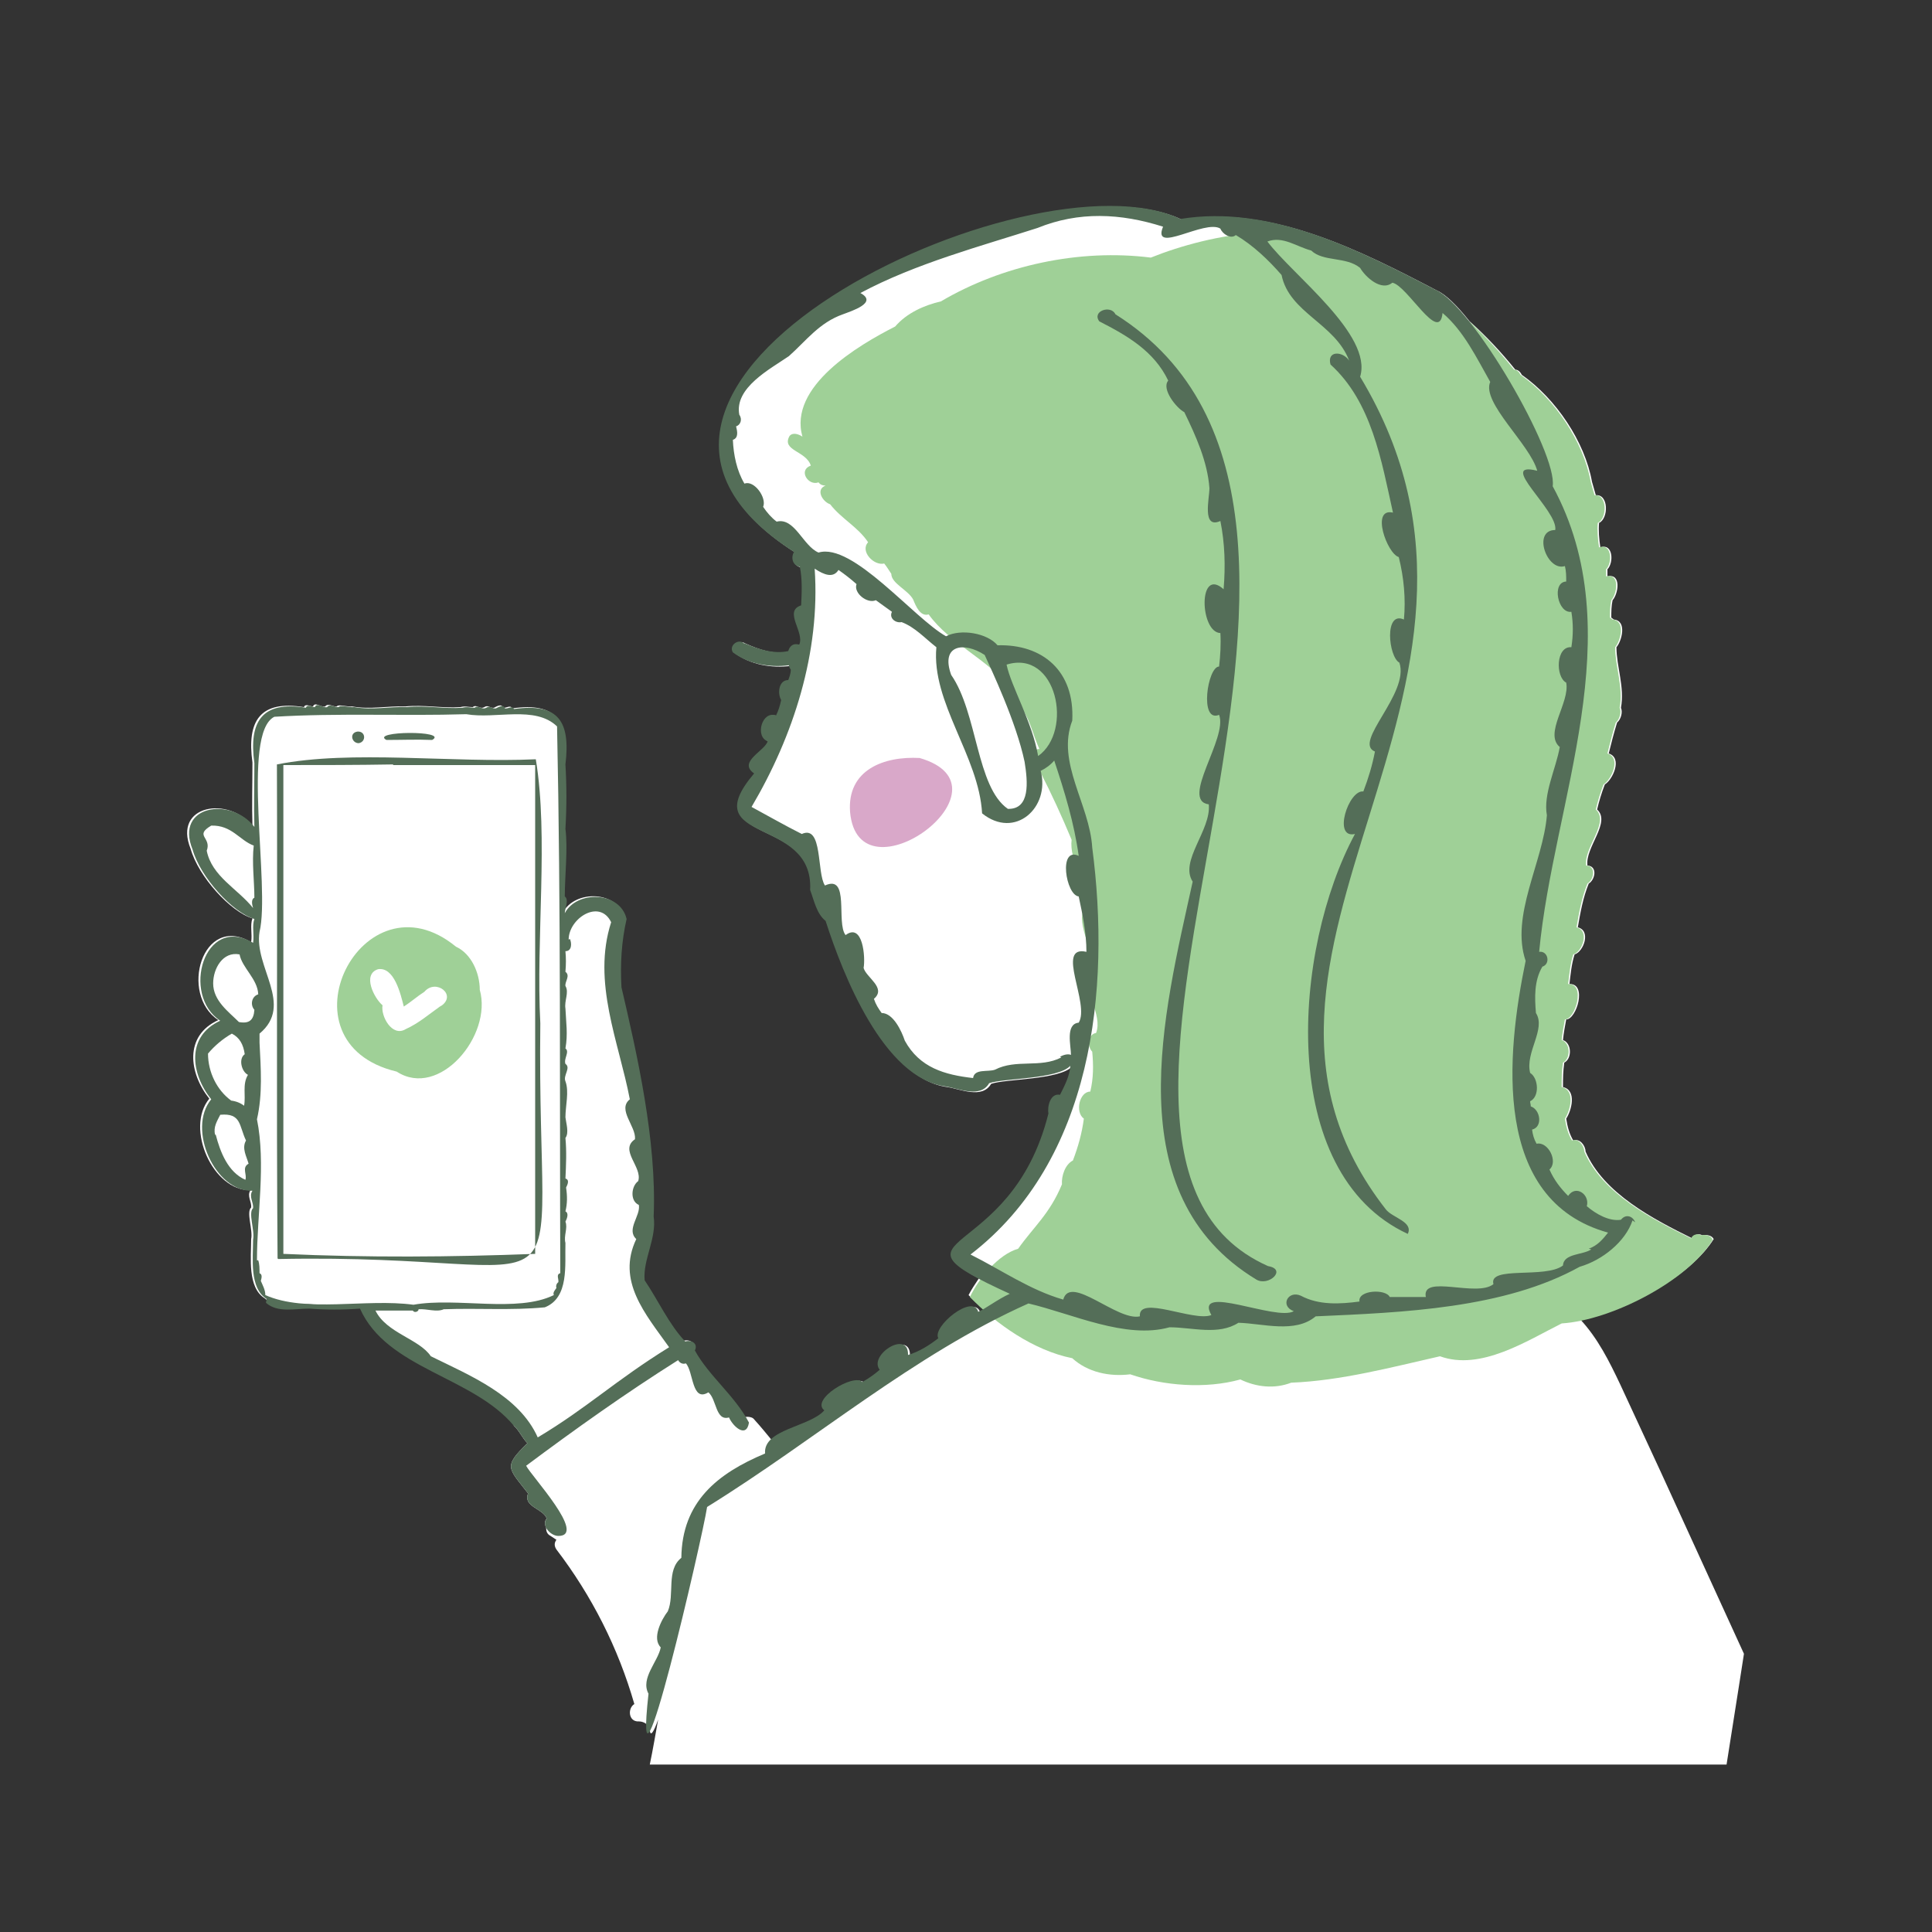
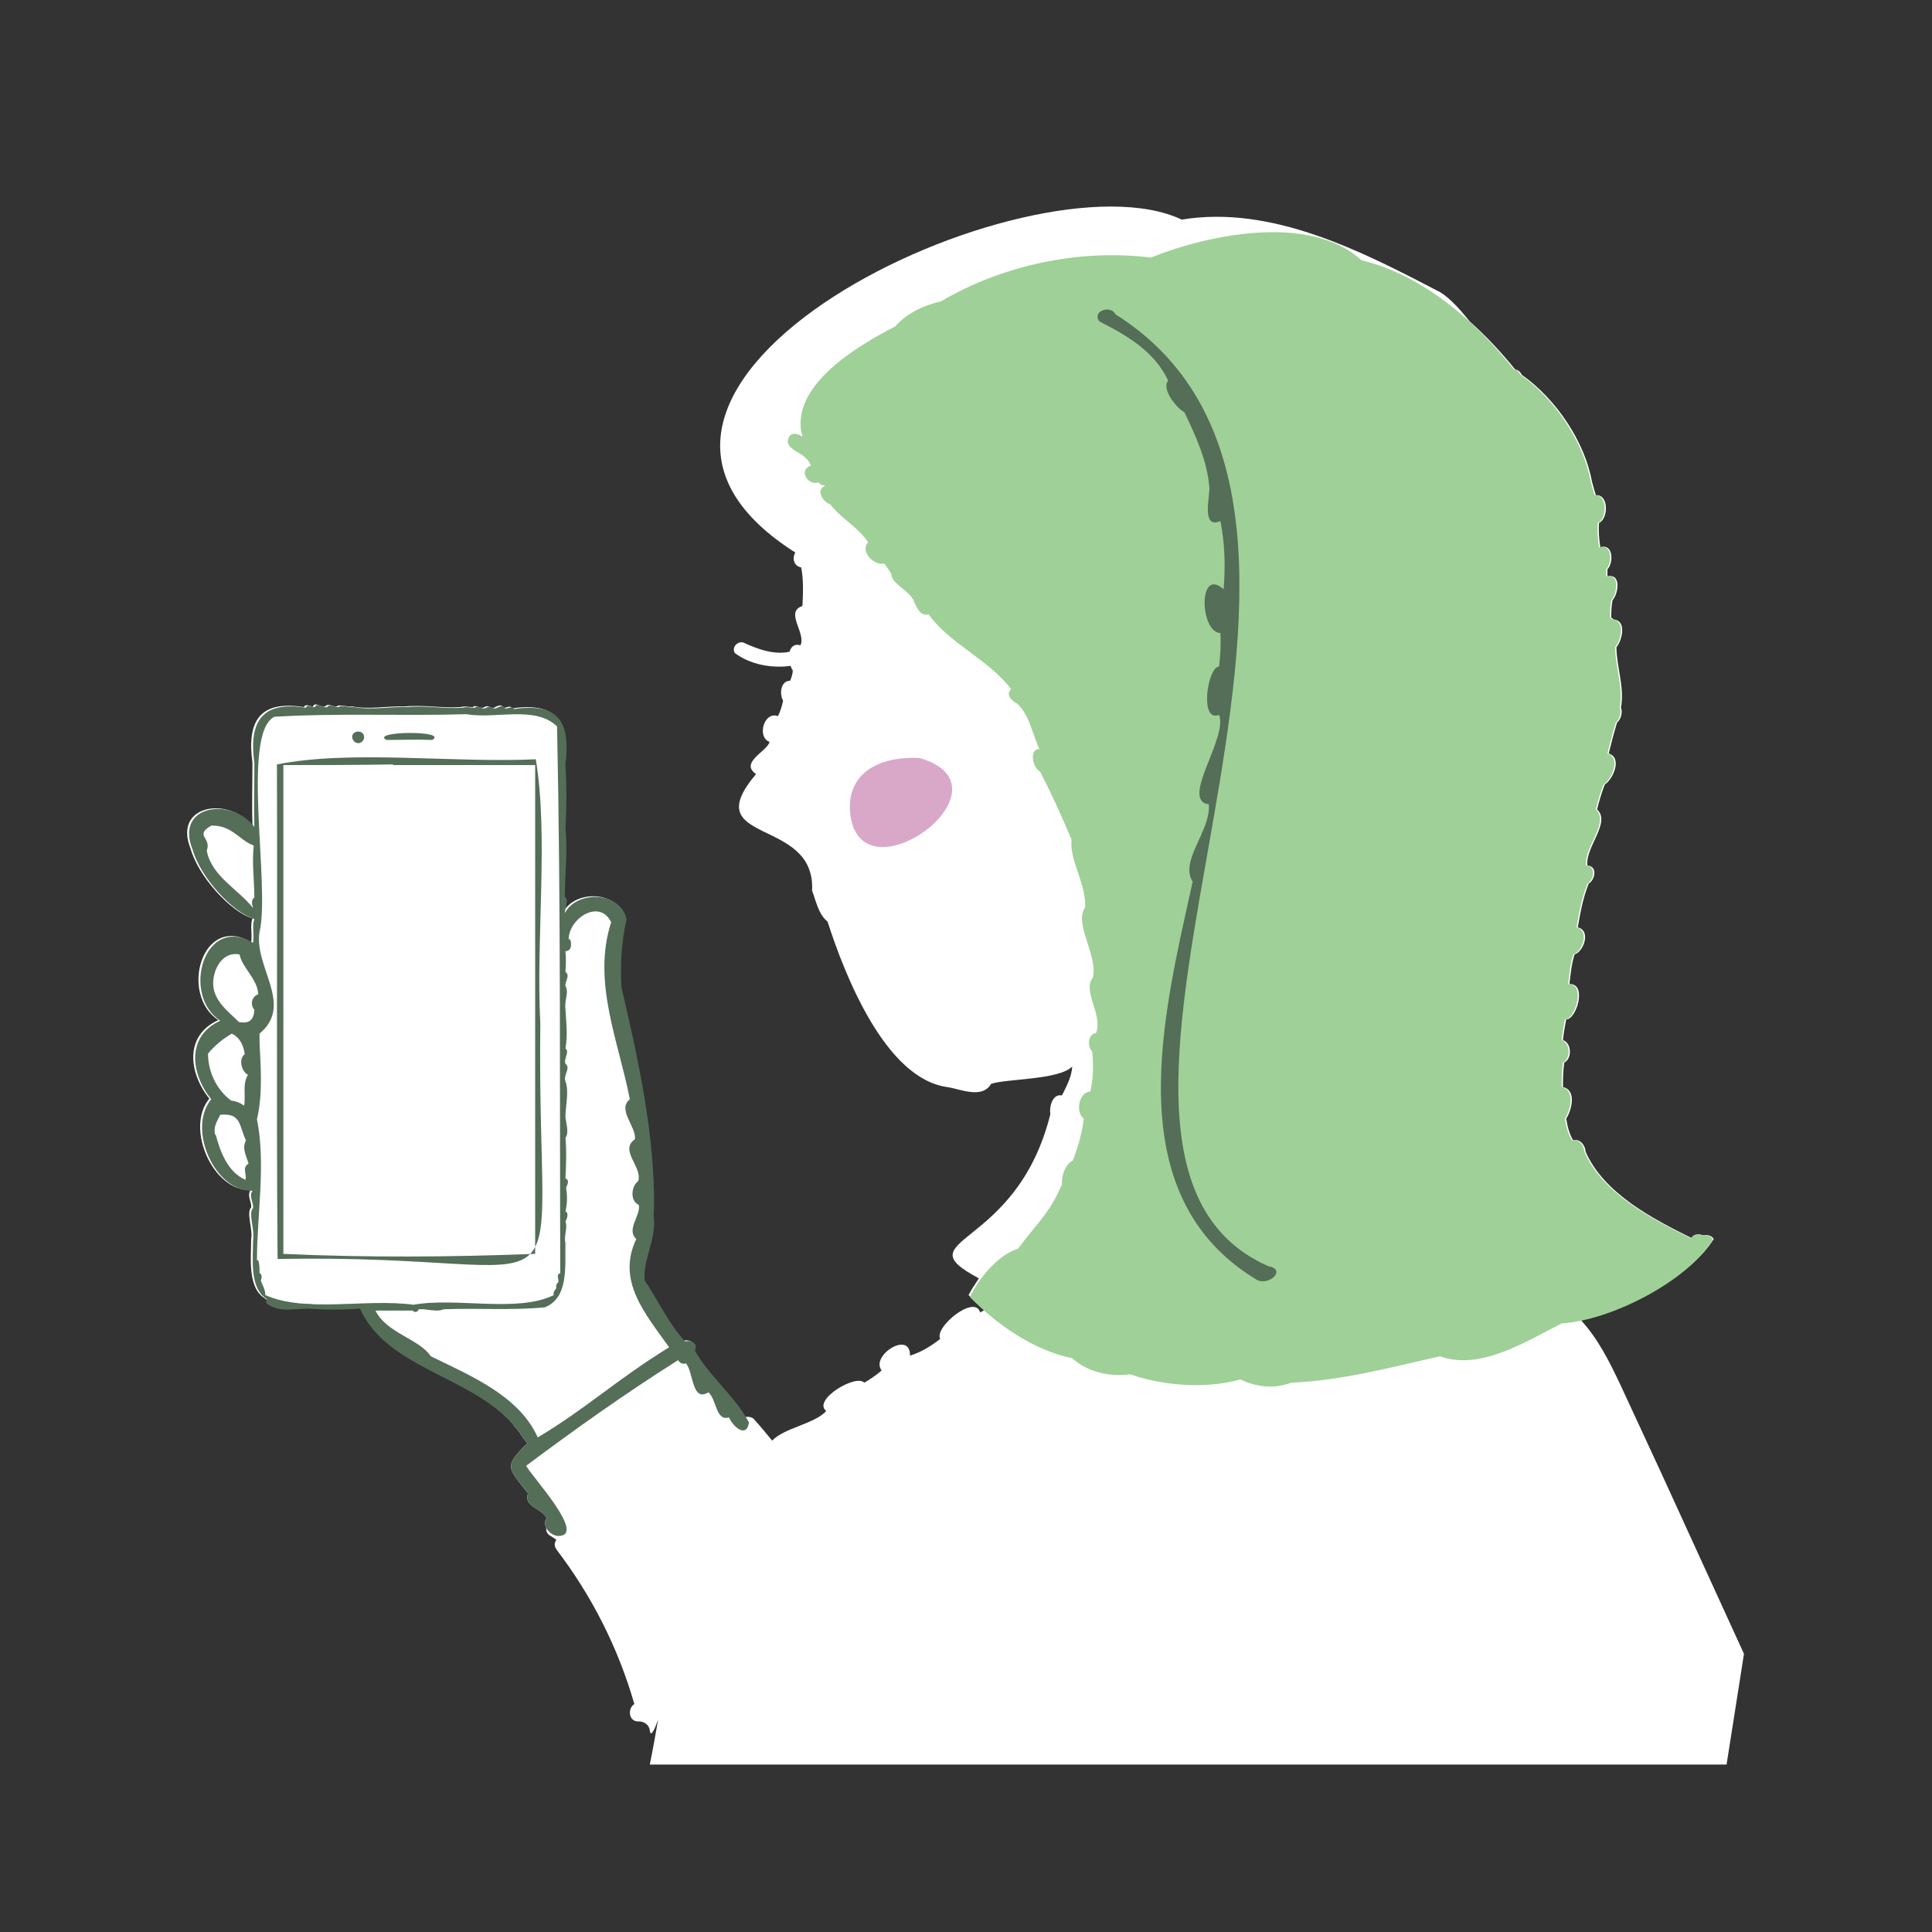
<svg xmlns="http://www.w3.org/2000/svg" id="_レイヤー_1" data-name="レイヤー_1" width="300" height="300" version="1.1" viewBox="0 0 300 300">
  <rect x="0" y="0" width="300" height="300" fill="#333333" stroke="none" />
  <defs>
    <style>
      .st0 {
        fill: #fff;
      }

      .st1 {
        fill: #9fd097;
      }

      .st2 {
        fill: #d9a8c9;
      }

      .st3 {
        fill: #546e58;
      }
    </style>
  </defs>
  <g>
    <path class="st0" d="M79.8,221.4s0,0,0,0c.8.7,1.3,1.9,2.1,2.7-3.8,3.7-3,3.8.1,7.8-.8,2.1,2.3,2.3,2.9,3.9-.4.4-.3,1-.1,1.4,0,.5.1,1,.7,1.3.3.2.6.4.9.6-.3.4-.4.9,0,1.5,5.5,7.2,9.6,15.3,12.1,24-1.1.7-.9,2.8.7,2.7,0,0,0,0,0,0,.8,0,1.6.5,1.7,1.4.1,1,.6.3,1.3-1.7-.4,2.2-.8,4.6-1.3,7h167.2c1.7-10.7,2.7-17.2,2.7-17.2-4.3-9.4-8.6-18.8-12.9-28.2-2.1-4.5-4.2-9.1-6.3-13.6-1.7-3.6-3.5-7.2-6.2-10.1,7.6-1.5,17.2-6.9,20.7-12.5-.3-.6-1.1-.7-1.8-.6-.5-.3-1.3-.1-1.5.5-6.1-3-13.8-7-16.6-13.5,0-.9-.9-2.1-1.9-1.7-.6-1-.9-2.1-1.1-3.4.8-1.2,1.7-4.4-.5-4.9,0-1.3,0-2.4.2-3.8,1.2-.6,1.2-3-.2-3.5.1-1.1.3-2.1.5-3.2,1.6,0,3.3-5.6.5-5.5.2-1.6.3-3,.8-4.6,1.4-.4,2.6-3.7.5-4.2.4-2.3.8-4.6,1.7-6.8,1-.6,1.4-2.7-.2-2.8,0,0,0,0,0,0,0,0,0,0,0,0-.4-2.8,3.7-6.7,1.5-8.7,0,0,0,0,0,0,0,0,0,0,0,0,.3-1.3.7-2.6,1.2-3.9,1.2-.7,2.8-4.1.6-4.8,0,0,0,0,0,0,0,0,0,0,0,0,.4-1.6.8-3.2,1.3-4.8.6-.5.9-1.6.6-2.3.6-3.2-.7-6.4-.7-9.4.8-.9,1.7-4.1-.4-4.3-.1-.1-.3-.2-.4-.3,0,0,0,0,0,0h0c0-.9,0-1.8.2-2.7.9-1,1.4-4.2-.8-3.7,0-.4,0-.7,0-1.1,1-1,.9-4.1-1.1-3.4-.2-1.3-.3-2.6-.2-3.8,1.5-.7,1.5-4.5-.5-4.3-.2-.7-.4-1.4-.6-2.1,0,0,0,0,0,0-1.1-6.2-5.6-12.9-10.9-16.6-.3-.6-.7-.8-1-.8-2.1-2.6-4.5-5.2-7.1-7.5-1.9-2.4-3.7-4.2-5.1-4.8-11.7-6.1-25.7-13.3-39.6-11-23.4-11.1-100.8,25.8-60,51.7-.5.8-.3,2.1.9,2.3.4,1.9.3,4.1.2,6-2.8.9.6,4.2-.3,6.1-1-.3-1.5.3-1.7,1-2.3.5-4.7-.3-6.9-1.3-.9-.6-2.2.5-1.6,1.5,2.4,1.8,5.7,2.4,8.7,2,0,.3.2.5.3.7,0,0,0,0,0,0,0,0,0,0,0,0,0,.5-.2,1.1-.4,1.6-1.5,0-1.7,2.1-1.1,3.1-.2.9-.4,1.6-.8,2.4-2.2-.8-3.3,3.3-1.3,4-.4,1.5-4.7,3.2-2.1,5-9.4,11.1,9.3,6.5,8.7,18.1.6,1.6,1,3.7,2.4,4.8,2.7,8.4,9,24.4,18.6,25.7,2,.3,5.4,1.9,6.8-.5,2.3-.8,10.6-.6,12.6-2.7-.1,1.6-.9,3.1-1.6,4.5-1.5-.3-2,1.8-1.8,2.9-5.3,21.3-23.1,19.1-11.1,25.5-.6.9-1.2,1.8-1.6,2.6.8.8,1.6,1.6,2.5,2.3-.2.1-.5.3-.7.4-.8-2.9-7.2,2.3-6.2,4.1-1.4,1.1-3,2.1-4.7,2.6.1-4-6.2,0-4.4,2.3-.8.7-1.8,1.4-2.7,1.9-1.3-1.4-8.1,2.7-5.9,4.4-1.8,2-6.5,2.6-8.4,4.6-.9-1.1-1.8-2.2-2.8-3.3-.2-.3-.7-.4-1-.4s-.4,0-.5.1c-2.3-3.9-5.9-6.7-8-10.5.5-1-.4-1.7-1.5-1.4-2.5-2.6-4.2-6.4-6.3-9.5-.3-3.2,1.9-6.5,1.4-9.9.5-11.8-2.6-25.3-5-35.6-.2-3.6,0-7.1.8-10.6-1-4.3-7.7-4.5-9.6-.9,0-.7.7-2.1,0-2.6,0-3.2.5-7.4.1-10.5.2-3.4.2-6.7,0-10,.8-6.6-1-9.6-8-8.6-.2-.6-.9,0-1.4-.1-.2-.7-1-.2-1.4,0-.6.1-.9-.5-1.5-.1-.7.4-1.2-.5-1.8,0-.7,0-1.2-.2-1.9,0-2.9.2-5.7-.4-8.6-.1-2.8-.1-5.4.5-8.2,0-.7.1-2.2-.4-2.4,0-.5.1-1.4-.6-1.8,0-.6.2-1.6-.8-1.9,0-.4,0-1.2-.5-1.4.1-6.8-1.1-8.9,2.1-8,8.6,0,3.3-.1,6.6,0,9.9-3.6-4.7-12.4-3.4-9.6,3.5,1.2,4.3,6.2,9.8,9.6,10.8-.4,1.1,0,2.4-.2,3.7-7.6-4.5-11.2,8.1-5.1,12.1-5.3,2.4-4.6,8.2-1.4,12.2-3.8,4.6.6,14.4,6.4,14.2-.6.9.2,1.8.1,2.7-.8.7.3,3.5,0,4.9,0,2.9-.6,7.5,2.1,9.2,1.8,1.6,4.5.9,6.7.9,2.6.2,5.3.2,7.9,0,4.2,9.4,17.5,10.5,23.9,18.2Z" />
    <path class="st0" d="M115.6,99.9c0,0,0,0,.1.1,0,0,0,0-.1-.1Z" />
  </g>
  <g>
-     <path class="st1" d="M74.5,153.7c0-2.6-1.3-5.6-3.7-6.7-14.5-11.9-28.1,14.9-9.2,19.4,6.6,4.3,14.9-5.6,12.9-12.7ZM68.7,156.1c-.1,0-.2.1-.4.2,0,0,0,0,0,0-1.7,1.2-3.3,2.6-5.3,3.5,0,0,0,0,0,0,0,0,0,0,0,0,0,0,0,0,0,0-2.1,1.3-3.9-2-3.6-3.7-1.3-1.1-3.2-4.8-.7-5.6h0c2.5-.4,3.5,3.8,4,5.8,1.1-.7,2.1-1.6,3.2-2.3h0c1.8-2.1,5.1.5,2.6,2.2Z" />
    <path class="st2" d="M142.8,117.7c-5.5-.3-11.3,1.8-10.8,8.4,1.3,14.4,26.3-3.9,10.8-8.4Z" />
    <path class="st1" d="M265.9,192.4c-.3-.6-1.1-.7-1.8-.6-.5-.3-1.3-.1-1.5.5-6.1-3-13.8-7-16.6-13.5,0-.9-.9-2.1-1.9-1.7-.6-1-.9-2.1-1.1-3.4.8-1.2,1.7-4.4-.5-4.9,0-1.3,0-2.4.2-3.8,1.2-.6,1.2-3-.2-3.5.1-1.1.3-2.1.5-3.2,1.6,0,3.3-5.6.5-5.5.2-1.6.3-3,.8-4.6,1.4-.4,2.6-3.7.5-4.2.4-2.3.8-4.6,1.7-6.8,1-.6,1.4-2.7-.2-2.8,0,0,0,0,0,0,0,0,0,0,0,0-.4-2.8,3.7-6.7,1.5-8.7,0,0,0,0,0,0,0,0,0,0,0,0,.3-1.3.7-2.6,1.2-3.9,1.2-.7,2.8-4.1.6-4.8,0,0,0,0,0,0,0,0,0,0,0,0,.4-1.6.8-3.2,1.3-4.8.6-.5.9-1.6.6-2.3.6-3.2-.7-6.4-.7-9.4.8-.9,1.7-4.1-.4-4.3-.1-.1-.3-.2-.4-.3,0,0,0,0,0,0h0c0-.9,0-1.8.2-2.7.9-1,1.4-4.2-.8-3.7,0-.4,0-.7,0-1.1,1-1,.9-4.1-1.1-3.4-.2-1.3-.3-2.6-.2-3.8,1.5-.7,1.5-4.5-.5-4.3-.2-.7-.4-1.4-.6-2.1,0,0,0,0,0,0-1.1-6.2-5.6-12.9-10.9-16.6-.3-.6-.7-.8-1-.8-6.1-7.6-14-14.6-23.7-17-7.9-7.2-23.5-4.1-32.7-.4-11.1-1.4-23.1,1.2-32.6,6.8-2.6.6-5.3,1.8-7.1,3.9-5.7,2.9-16.6,9.3-14.4,17.1,0,0,0,0,0,0,0,0,0,0,0,0-.6-.4-1.5-.7-2-.1-1.3,2.3,2.6,2.3,3.3,4.6,0,0,0,0,0,0,0,0,0,0,0,0-2,.7-.4,3.2,1.2,2.6.3.4.7.5,1.1.5,0,0,0,0,0,0,0,0,0,0,0,0-1.6.6-.5,2.5.7,2.9,1.8,2.3,4.3,3.5,5.9,5.9,0,0,0,0,0,0,0,0,0,0,0,0-1.3,1.4.9,3.7,2.5,3.3.4.5.7,1,1.1,1.6,0,1.5,2.6,2.5,3.4,4,.4,1,1.1,2.7,2.4,2.3,3.3,4.6,9.2,6.9,12.8,11.6,0,0,0,0,0,0,0,0,0,0,0,0-.9.9.1,1.8,1,2.3,1.9,1.8,2.3,4.7,3.4,7h0s0,0,0,0c-1.7,0-1,3,.1,3.5,1.8,3.5,3.4,7,4.9,10.6,0,0,0,0,0,0,0,0,0,0,0,0-.4,3.1,2.3,6.9,2.1,10.5-1.8,2.5,2,7.4,1.2,10.9-1.7,2.1,1.6,5.7.5,8.6-1.3.2-1.4,2.1-.6,2.9.2,2.1.2,4.1-.3,6.2-1.7,0-2.4,3.2-1,4.2-.3,2.3-.9,4.4-1.7,6.5-1.2.6-1.8,2.4-1.7,3.7-1.9,4.6-4.4,6.6-6.8,10-3.1.9-6.1,4.6-7.5,7.5,4.1,4.2,9.9,8.3,15.9,9.5,2.4,2.2,5.8,2.9,9,2.5,5.2,1.8,11.7,2.3,17.1.8,2.5,1.2,5.3,1.5,7.9.5,7.7-.3,15.6-2.4,23.1-4.1,6.3,2.3,13.5-2.4,18.9-5.1,7.8-.5,19.5-6.6,23.4-12.9Z" />
  </g>
  <g>
    <path class="st3" d="M41.3,202.3c1.8,1.6,4.5.9,6.7.9,2.6.2,5.3.2,7.9,0,4.2,9.4,17.5,10.5,23.9,18.2,0,0,0,0,0,0,.8.7,1.3,1.9,2.1,2.7-3.8,3.7-3,3.8.1,7.8-.8,2.1,2.3,2.3,2.9,3.9-.9,1.1.6,2.7,1.8,2.7,4.5,0-4.2-9.3-5-10.9,7.5-5.6,15.5-11.3,23.6-16.4.2.4.7.7,1.2.5,1.2,1.3.9,6.1,3.5,4.5,1.3,1.1,1.1,4.5,3.2,3.9.6,1.4,2.7,3.3,3.1.8-2.2-4.2-6.2-7.2-8.4-11.2.5-1-.4-1.7-1.5-1.4-2.5-2.6-4.2-6.4-6.3-9.5-.3-3.2,1.9-6.5,1.4-9.9.5-11.8-2.6-25.3-5-35.6-.2-3.6,0-7.1.8-10.6-1-4.3-7.7-4.5-9.6-.9,0-.7.7-2.1,0-2.6,0-3.2.5-7.4.1-10.5.2-3.4.2-6.7,0-10,.8-6.6-1-9.6-8-8.6-.2-.6-.9,0-1.4-.1-.2-.7-1-.2-1.4,0-.6.1-.9-.5-1.5-.1-.7.4-1.2-.5-1.8,0-.7,0-1.2-.2-1.9,0-2.9.2-5.7-.4-8.6-.1-2.8-.1-5.4.5-8.2,0-.7.1-2.2-.4-2.4,0-.5.1-1.4-.6-1.8,0-.6.2-1.6-.8-1.9,0-.4,0-1.2-.5-1.4.1-6.8-1.1-8.9,2.1-8,8.6,0,3.3-.1,6.6,0,9.9-3.6-4.7-12.4-3.4-9.6,3.5,1.2,4.3,6.2,9.8,9.6,10.8-.4,1.1,0,2.4-.2,3.7-7.6-4.5-11.2,8.1-5.1,12.1-5.3,2.4-4.6,8.2-1.4,12.2-3.8,4.6.6,14.4,6.4,14.2-.6.9.2,1.8.1,2.7-.8.7.3,3.5,0,4.9,0,2.9-.6,7.5,2.1,9.2ZM88.3,145.9c0-3.3,4.8-6.4,6.6-2.7-3,9.3,1.2,18.6,2.9,27.5-2,1.6,1,4.2.8,6.2-2.5,1.7,1.2,4.3.5,6.5-1.1.8-1.3,3.1.1,3.7.3,1.7-2,3.8-.4,5.3-3.1,6.5,1.4,11.6,5.1,16.8-8.4,5.2-12.7,9.4-20.4,14-2.9-6.5-10.5-9.6-16.6-12.6-1.8-2.7-6.9-3.6-8.6-7.1,1.9,0,3.8,0,5.8,0,.2.4.9.2.9-.2,1.3-.1,2.8.5,3.9,0,5.3-.2,10.5.2,15.7-.3,3.8-1.5,3.1-6.6,3.2-10-.3-1.1.4-2.3,0-3.3.2-.4.6-1.3,0-1.6.3-1.2.3-2.4.1-3.7.2-.4.6-1.2-.1-1.4.1-2.1.2-4.2,0-6.3.6-.8.1-2.3,0-3.2,0-1.8.6-4,0-5.6-.4-.9.9-2.1,0-2.7-.3-.8.7-1.9,0-2.4.4-2.2.1-4,0-6.2-.2-1.2.6-2.5,0-3.5-.1-.7.8-1.6,0-2.2.1-1.2.1-2.1,0-3.2,1,0,1-1.2.7-1.9ZM32.1,132.1c.8-2.1-2-2.3.7-3.9,3.2-.1,4.4,2.3,6.6,3.1-.3,2.6.1,5.6.1,8.1-.5.2-.4,1-.2,1.6-2.4-3-6.4-4.9-7.2-8.9ZM33.1,152.7c0-2.3,1.5-5,4.1-4.5.4,2.1,2.8,3.8,2.9,6.2-1,.3-1.3,1.6-.6,2.4-.1,1.6-.8,2.2-2.4,1.9-1.6-1.6-4-3.3-4-6h0ZM32.3,163.6s0,0,0,0c1-1.2,2.3-2.3,3.7-3.1,1.2.6,1.8,1.7,2,3.2-1,.7-.5,2.7.5,3.2-.9,1.5-.3,3.2-.6,4.8-.5-.4-1.2-.7-2-.8-2.2-1.6-3.6-4.4-3.6-7.3ZM33.4,176.2c-.3-1.2.3-2.1.8-3.1,3.3-.3,2.9,1.7,4,4-.7,1.2.1,2.5.4,3.6-1.1.6-.2,1.7-.5,2.5-2.7-1.2-3.9-4.3-4.6-7ZM39.9,195.7c0-7,1.4-15,0-21.9.9-3.9.6-7.9.4-11.9,0,0,0,0,0,0,0-.5,0-1,0-1.4,5.4-4.5-.9-10.3,0-15.8,1.7-7-2.9-30.8,2.3-33.4h0c9.9-.6,19.9-.1,29.8-.4,4.6.8,10.7-1.4,14.1,1.9.6,28.4.4,56.7.5,84.9-.7.2-.2.9-.3,1.4-.3.2-.4.6-.3.9-.2.3-.6.7-.4,1.1,0,0,0,0,0,0-5.7,2.8-15.1.3-21.8,1.5-7.4-1-16.7,1.3-23-1.5,0-.8-.4-1.5-.7-2.2.1-.4.3-1-.2-1.2,0-.7,0-1.4-.2-2Z" />
    <path class="st3" d="M60,114.9c2.4,0,4.7-.1,7.1,0,2.7-1.5-9.7-1.4-7.1,0Z" />
    <path class="st3" d="M43.2,195.5c49.3-1,40.1,12.3,40.7-36.6-.7-13.2,1.3-28.9-.7-41-13,.6-28.6-1.5-40.2.8.1,25.5-.1,51.3.1,76.7ZM61,118.8c7.4,0,14.7,0,22.1,0,0,25.3,0,50.6,0,75.9-13.1.5-26,.6-39.1,0,0-25.3,0-50.6,0-75.9,5.7,0,11.4,0,17.1-.1Z" />
    <path class="st3" d="M55.7,115.4c1.2-.2,1.1-1.9-.2-1.8-1.3.2-.9,1.8.2,1.8Z" />
-     <path class="st3" d="M253.9,189.8c-.3-.9-1.4-1.4-2.2-.4-1.8.3-3.9-.9-5.3-2.1.5-1.8-1.7-3.4-2.9-1.6-1.2-1.2-2.2-2.5-2.9-4.1,1.4-1.2-.2-4.4-2-4-.4-.7-.6-1.4-.7-2.2,1.7-.4,1.3-3.1-.2-3.6,0-.3-.1-.5-.1-.8,1.5-.7,1.3-3.6,0-4.4-.8-3.2,2.5-6.8.9-9.3-.2-2.4-.3-5,1-7.2,1.3-.4.9-2.5-.5-2.3,2.2-23.4,14.5-49.5,2.1-72.3.8-5.1-12.5-28.1-18.2-30.5-11.7-6.1-25.7-13.3-39.6-11-23.4-11.1-100.8,25.8-60,51.7-.5.8-.3,2.1.9,2.3.4,1.9.3,4.1.2,6-2.8.9.6,4.2-.3,6.1-1-.3-1.5.3-1.7,1-2.3.5-4.7-.3-7-1.3,0,0,.2.1.2.2-.8-1-2.5.2-1.8,1.3,2.4,1.8,5.7,2.4,8.7,2,0,.3.2.5.3.7,0,0,0,0,0,0,0,0,0,0,0,0,0,.5-.2,1.1-.4,1.6-1.5,0-1.7,2.1-1.1,3.1,0,0,0,0,0,0-.2.9-.4,1.6-.8,2.4-2.2-.8-3.3,3.3-1.3,4-.4,1.5-4.7,3.2-2.1,5-9.4,11.1,9.3,6.5,8.7,18.1.6,1.6,1,3.7,2.4,4.8,2.7,8.4,9,24.4,18.6,25.7,2,.3,5.4,1.9,6.8-.5,2.3-.8,10.6-.6,12.6-2.7-.1,1.6-.9,3.1-1.6,4.5-1.5-.3-2,1.8-1.8,2.9-5.9,23.7-27.2,18.3-6,28-1.8.8-3.9,2.4-4.9,2.8-.8-2.9-7.2,2.3-6.2,4.1-1.4,1.1-3,2.1-4.7,2.6.1-4-6.2,0-4.4,2.3-.8.7-1.8,1.4-2.7,1.9-1.3-1.4-8.1,2.7-5.9,4.4-2.3,2.6-9.5,2.9-9.2,6.7-7.4,3.1-12.9,7.5-13,16.2-2.4,1.9-1,5.7-2.1,8.3-1,1.3-2.5,4.2-1.1,5.6-.4,2.2-3.2,4.8-1.9,7.2-2.5,22.7,8.4-24.3,9.1-29,16.8-10.4,32-23.6,49.9-31.6,6.8,1.6,15.1,5.6,21.9,3.7,3.5,0,7.6,1.3,10.7-.7,3.8.1,8.8,1.7,12-1,13.6-.6,29.3-1.2,41-7.7,3.5-1,7.1-3.9,8.2-7.2ZM164.8,164.2c-3.3,1.7-7,.2-10.3,1.9-1.1.4-3.2-.2-3.4,1.3-4.4-.5-8.3-1.6-10.6-5.8-.5-1.5-1.8-4.3-3.6-4.3-.5-.7-.9-1.3-1.2-2.2,2-1.7-1.2-3.3-1.6-4.8.3-1.6-.1-7.1-2.8-5.1-1.5-1.9.7-9.5-3.2-7.7-1.3-1.9-.3-9.5-3.6-8-2.6-1.3-5.2-2.8-7.8-4.2,6.5-11,10.7-24,9.8-37,1.5,1,2.9,1.5,3.7.2,1,.7,1.9,1.4,2.8,2.2-.5,1.4,1.7,3.1,3,2.5.8.6,1.7,1.2,2.5,1.8-.5,1,.6,1.8,1.5,1.6,2.1.8,3.6,2.5,5.4,3.9-.8,8.6,6.6,16.9,7.1,25.8,5.1,4.1,10.6-.9,9.1-6.6.8-.4,1.5-.9,2.1-1.6,1.6,4.8,3.1,9.7,3.8,14.8-3.2-1.5-2,6.1,0,6.3.6,2.8,1.2,5.7,1.2,8.6-4.9-1.1.6,8.1-1.2,11-2.1.2-1.2,3.6-1.2,5-.5-.2-1.2,0-1.7.3ZM161.2,117.4c-.9-5.3-4.2-10.8-4.9-14.2,7.8-2.4,10.4,10.3,4.9,14.2ZM159.1,118.3c.5,3.1.9,7.4-2.6,7.3-4.9-3.4-4.7-14.9-8.8-20.8-1.7-4.7,2-5.2,5.2-3.1,1,2.2,4.9,10.4,6.2,16.6ZM247.1,194c-1.3.9-4.3.6-4.4,2.5-2.7,2.1-11.6,0-10.8,2.9-2.6,2.1-11.2-1.6-10.5,2-1.8,0-3.7,0-5.6,0-.6-1.3-5-1.1-4.7.7-3,.4-6.3.6-9.1-.9-2-.9-3.3,1.6-1.1,2.4-2.7,1.6-15.6-4.4-12.8.6-2.7,1.1-11.4-3.2-11.1.2-3.5.8-10.8-6.6-11.9-2.6-5.2-1.5-9.6-4.6-14.4-7,19-14.6,21.8-41.1,18.9-63.2-.4-6.7-5.6-13.2-3.1-19.7.4-7.7-4.6-11.9-11.6-11.7-1.6-1.9-5.7-2.6-8-1.4-5-2.8-14.5-14.6-19.8-13-2.4-1-3.7-5.5-6.5-4.8-.8-.6-1.5-1.4-2.1-2.3.6-1.4-1.4-4.2-2.9-3.6-1.2-2-1.7-4.5-1.8-6.8.9-.3.7-1.3.5-2.1.7-.2,1-1.1.5-1.8-.8-4.2,4.8-7.1,7.7-9.1,2.7-2.4,4.7-5.2,8.4-6.5,1.3-.5,5.5-1.8,2.7-3.3,8.6-4.6,18.8-7.3,27.5-10.1,6.4-2.6,12.9-2.3,19.5-.2-1.8,4.4,6.5-1.2,8.9.3.3.8,1.6,1.7,2.4,1,2.7,1.6,5.1,3.9,7.1,6.2,1.2,5.9,8.3,7.5,10.5,13.3-1-1.5-3.5-1.6-2.9.6,6.4,5.8,7.9,14.9,9.7,23-3.5-.8-.9,6.4.9,6.9.8,3.2,1.1,6.5.8,9.7-3.1-1.4-2.4,5.8-.7,6.7,1.6,4.8-7.3,12.4-3.8,13.8-.4,2.1-1,4.1-1.8,6.2-2.3-.3-4.8,7.4-1.3,6.6-9.6,17.8-12.3,52.6,8.2,62.1.9-1.9-2.4-2.5-3.4-3.8-31.1-39.8,25.6-80.2-4-129.3,2-6.5-10.5-15.8-14.4-21,2.4-.9,4.5.8,6.8,1.4,1.9,1.8,5.4.9,7.6,2.7.8,1.4,3.3,3.7,5,2.3,2.3.4,7.3,9.6,7.8,4.7,3.3,2.8,5.3,7,7.4,10.7-1.4,3.2,6.2,9.7,7.3,13.8-6.4-1.6,3.3,6.2,2.8,9.2-3.6,0-1.3,6.5,1.5,5.6.2.8.2,1.6.2,2.4-2.3.1-1.3,5,.8,4.7.3,1.8.3,3.6,0,5.5-2.4-.2-2.5,4.6-.8,5.5.6,3.1-3.5,7.9-1,10-.6,3.4-2.6,7.3-2,10.6-.6,7.3-5.7,15.6-3.3,22.6-3,14.5-5.3,37.2,12.8,42.2-.8,1-1.6,2-3,2.5Z" />
    <path class="st3" d="M196.9,196.6c-40.7-18.1,25.8-116.6-23.7-147.8-.7-1.5-3.7-.5-2.5,1.1,4.3,2.2,8.5,4.6,10.7,9.2-1.1,1.3,1.3,4.3,2.5,4.9,1.8,3.7,3.6,7.7,3.9,11.8,0,1.6-1.2,6.4,1.7,5.1.7,3.5.8,7,.5,10.6-4-3.6-3.7,6.7-.5,6.8.1,1.7,0,3.5-.2,5.2-1.8,0-3.1,8.8,0,7.5,1.4,3.6-6.1,13.3-1.6,13.9,0,0,0,0,0,0,.4,4-4.6,8.8-2.5,12-4.5,20.5-11.9,48.6,9.9,61.8,1.9,1.1,4.8-1.6,1.8-2.1Z" />
  </g>
</svg>